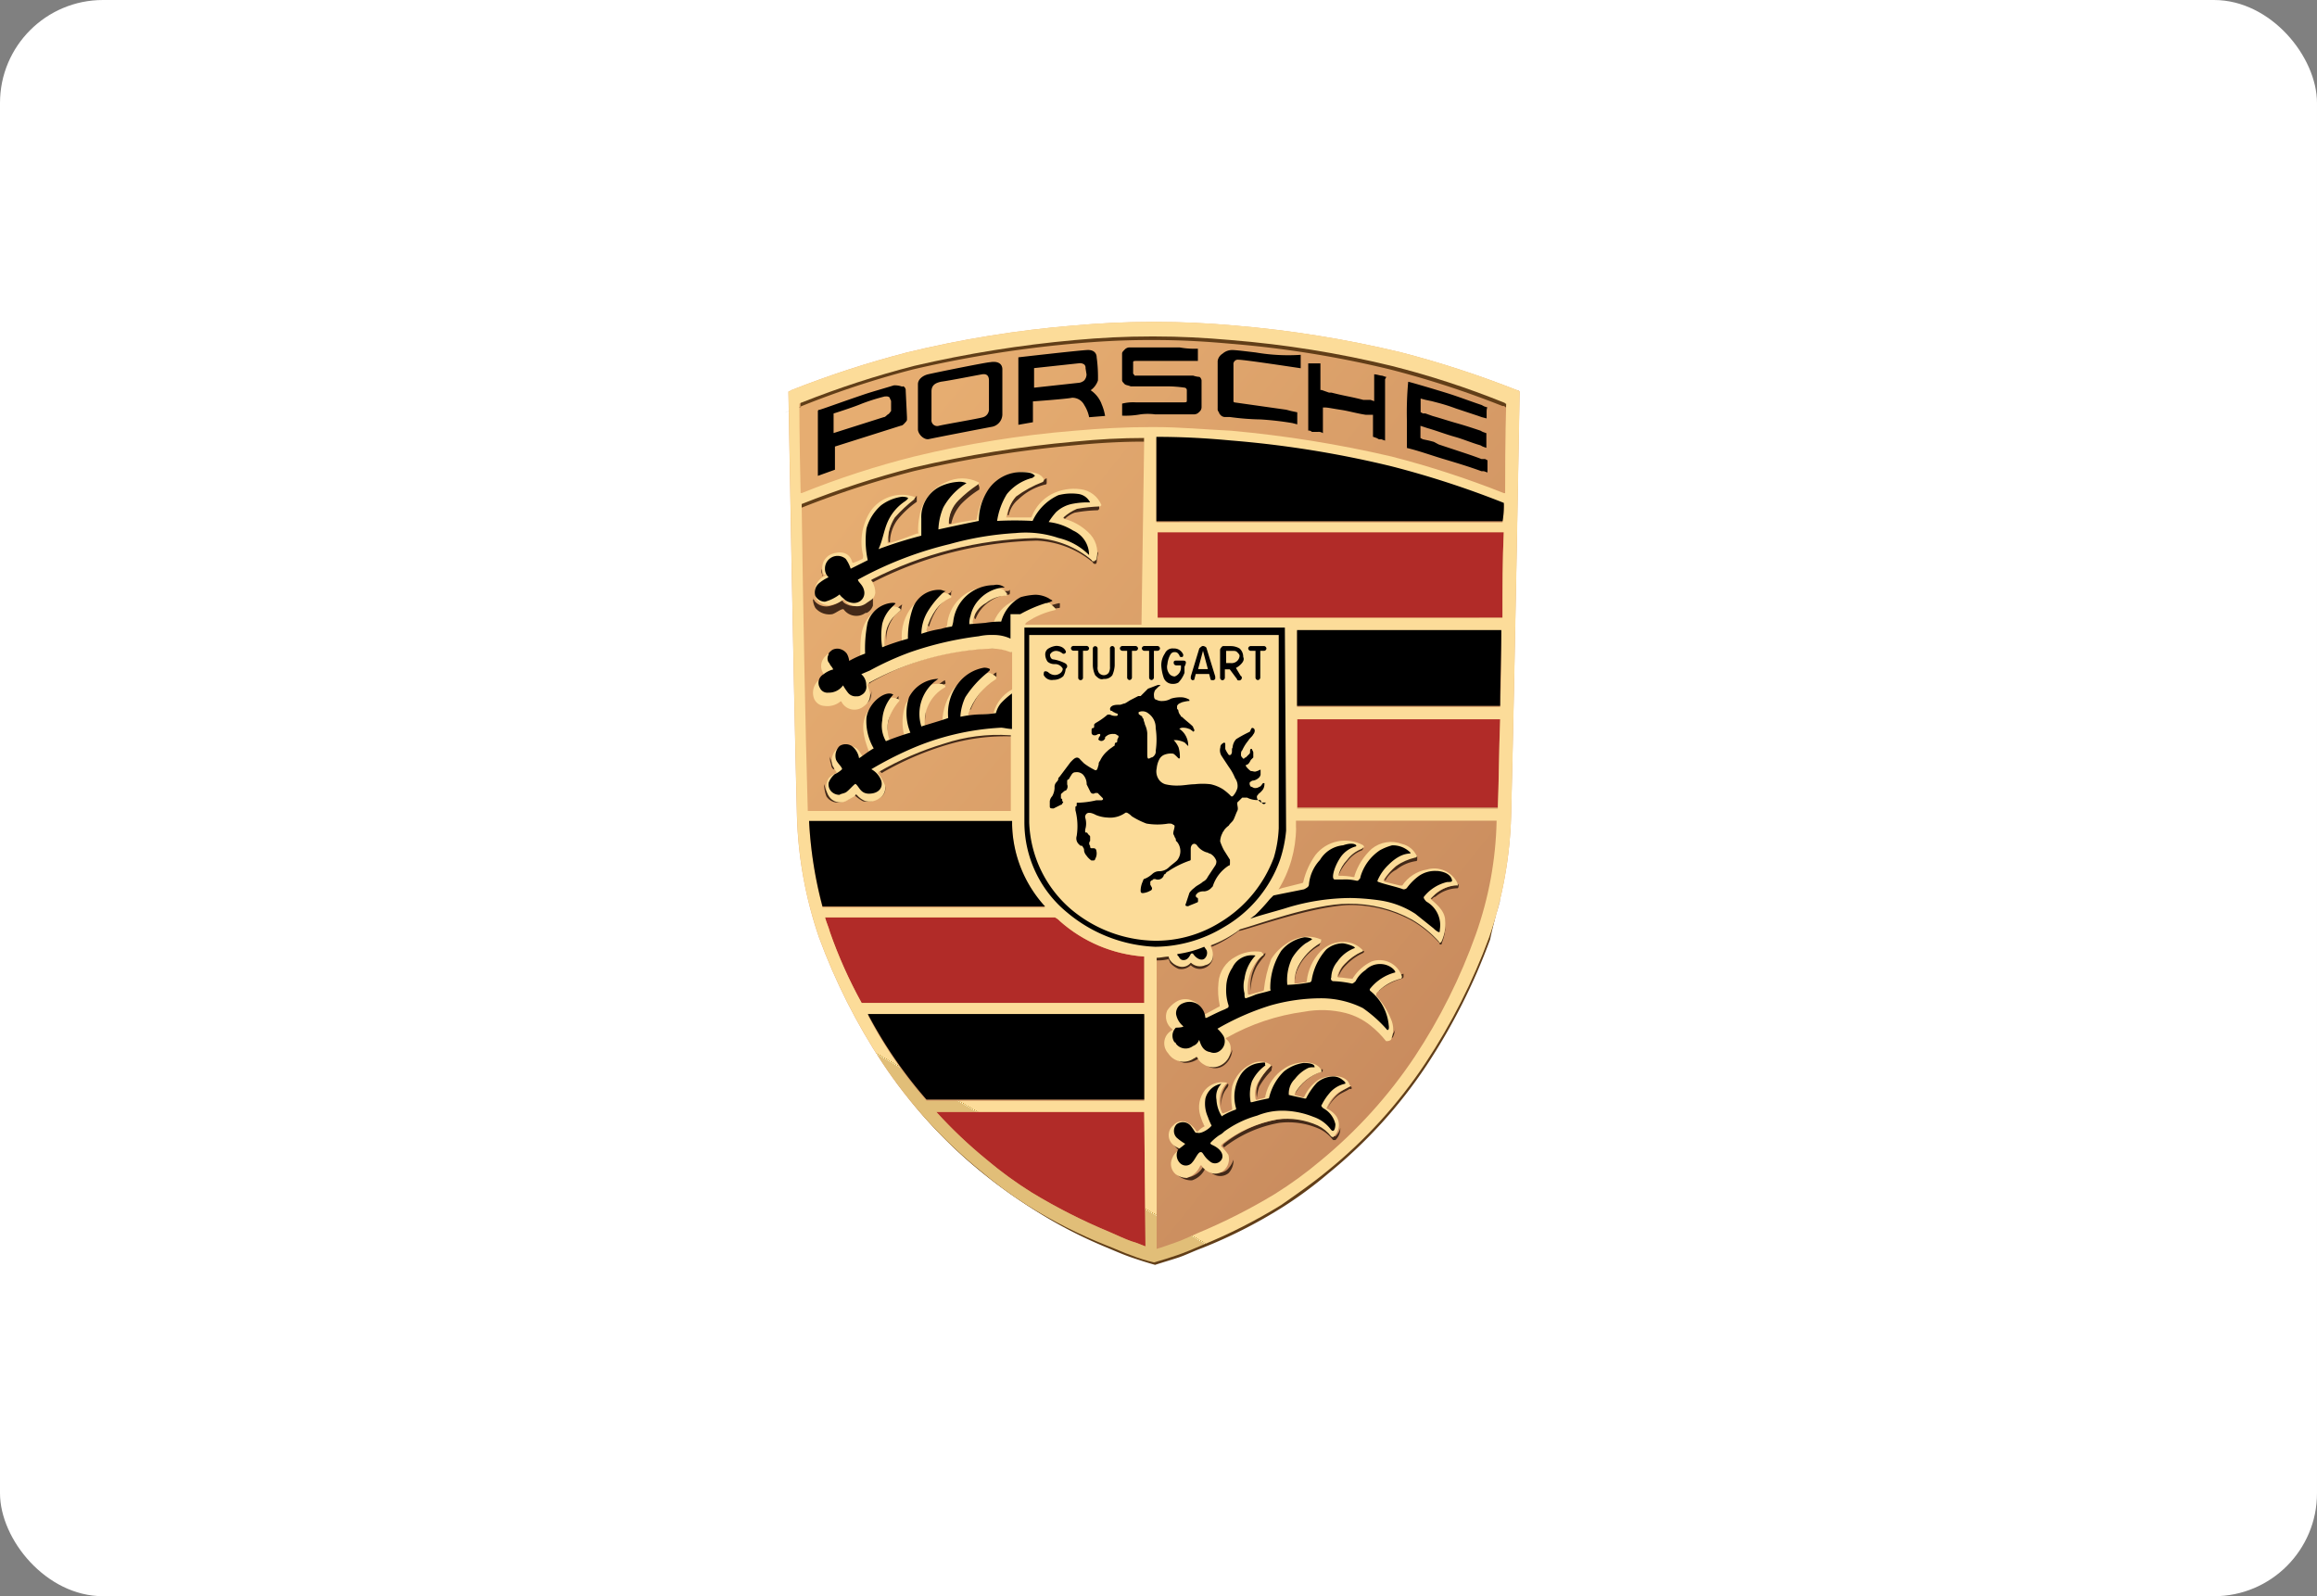
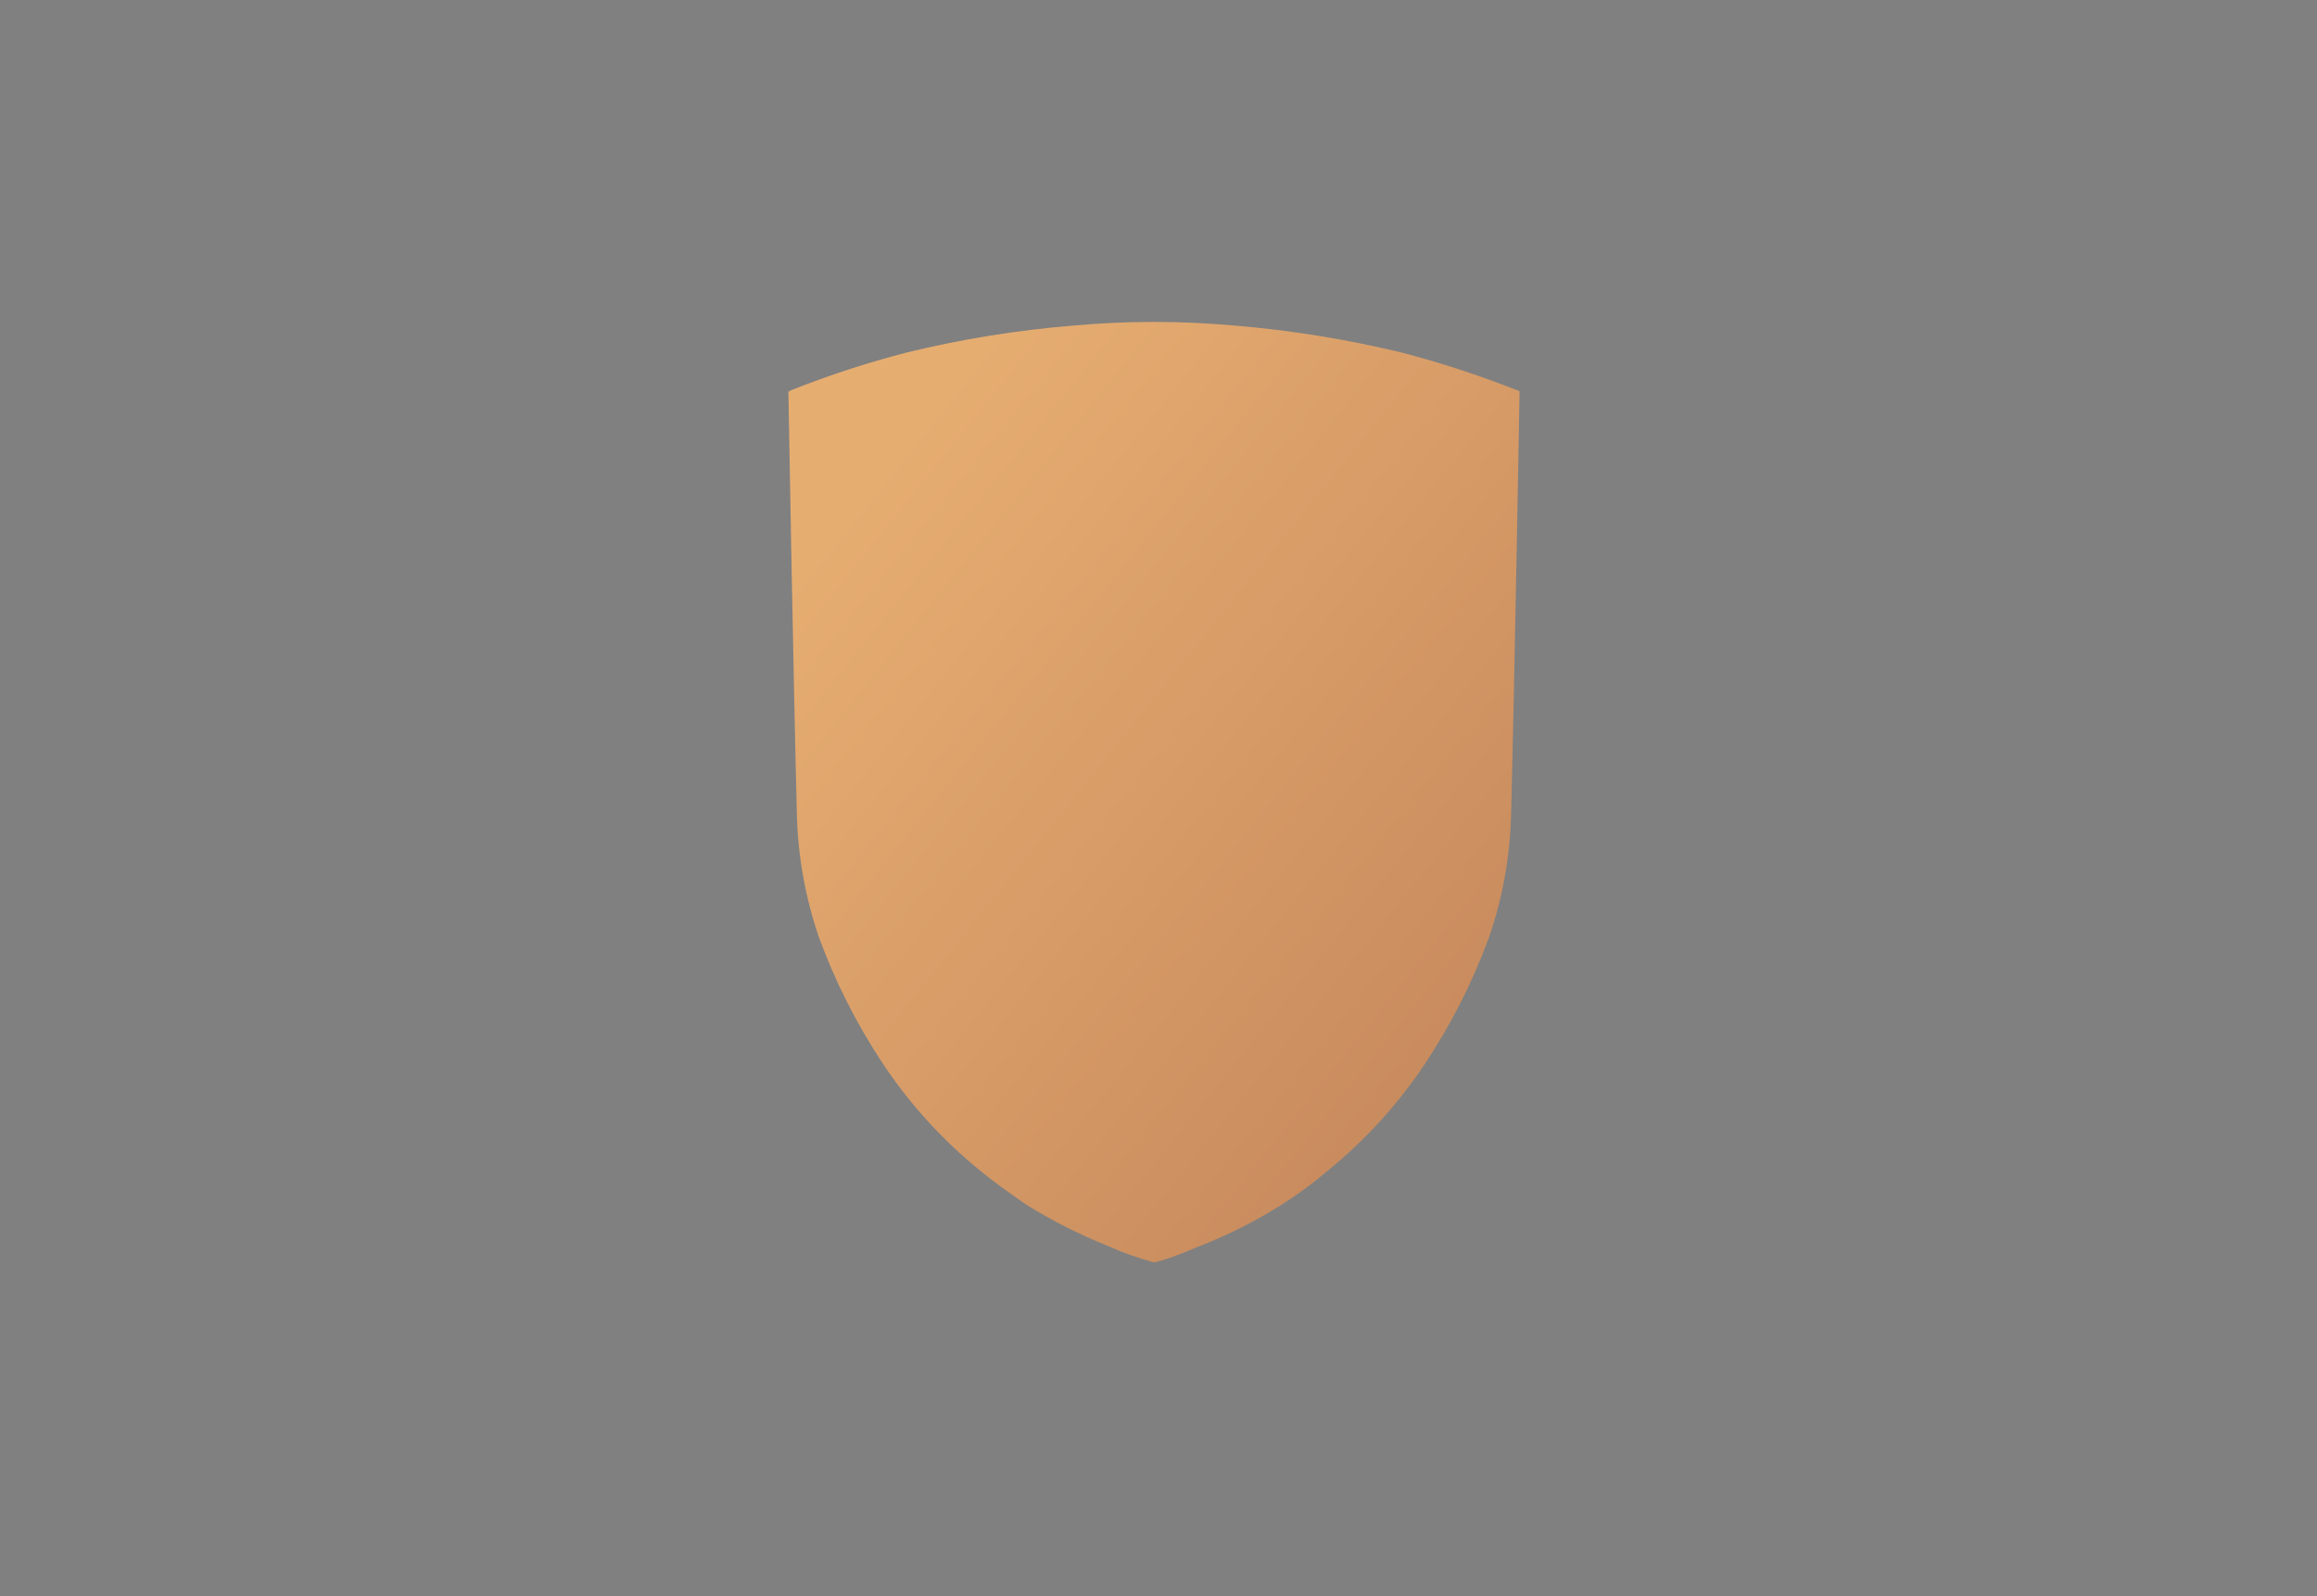
<svg xmlns="http://www.w3.org/2000/svg" width="180" height="124" viewBox="0 0 180 124">
  <rect x="0" y="0" width="180" height="124" fill="#808080" stroke="none" />
  <defs>
    <linearGradient id="linear-gradient" x1="0.107" y1="0.172" x2="0.861" y2="0.947" gradientUnits="objectBoundingBox">
      <stop offset="0" stop-color="#e6ad71" />
      <stop offset="1" stop-color="#c6885c" />
    </linearGradient>
    <clipPath id="clip-path">
      <path id="Path_4744" data-name="Path 4744" d="M31.108.1c-2.183,0-4.084.1-6.179.283A83.284,83.284,0,0,0,12.013,2.469,76.8,76.8,0,0,0,2.988,5.413a.29.29,0,0,1-.186.1s.38,22.047.663,32.973a31.783,31.783,0,0,0,1.706,9.406,47.291,47.291,0,0,0,4.942,9.786,37.369,37.369,0,0,0,7.6,8.363c1.14.946,2.378,1.8,3.607,2.661A41.875,41.875,0,0,0,27.5,71.836c.663.283,1.326.566,1.9.76s1.14.38,1.8.566a12.849,12.849,0,0,0,1.8-.566c.566-.186,1.14-.477,1.9-.76A37.925,37.925,0,0,0,41.088,68.7a31.3,31.3,0,0,0,3.607-2.661,37.581,37.581,0,0,0,7.6-8.363,47.292,47.292,0,0,0,4.942-9.786,31.5,31.5,0,0,0,1.706-9.406c.283-10.926.663-32.973.663-32.973-.088-.1-.088-.1-.186-.1A76.8,76.8,0,0,0,50.4,2.469,85.385,85.385,0,0,0,37.472.383C35.386.2,33.388.1,31.293.1Z" transform="translate(-2.802 -0.1)" fill="url(#linear-gradient)" />
    </clipPath>
    <clipPath id="clip-path-2">
-       <rect id="Rectangle_5808" data-name="Rectangle 5808" width="57.062" height="73.257" fill="none" />
-     </clipPath>
+       </clipPath>
    <clipPath id="clip-path-3">
-       <path id="Path_4748" data-name="Path 4748" d="M38.792,57.681a2.812,2.812,0,0,0-1.423,1.706,5.025,5.025,0,0,0,0,1.706v.1a4.517,4.517,0,0,1-.663.283h-.1a2.03,2.03,0,0,1,.283-2.281c.1,0,.1-.1,0-.1a1.756,1.756,0,0,0-1.618.566,2.18,2.18,0,0,0-.38,2,7.09,7.09,0,0,0,.283.76s.1.1,0,.1a1.761,1.761,0,0,0-.477.38h-.1a1.684,1.684,0,0,0-.857-.76.9.9,0,0,0-.946.283.986.986,0,0,0,0,1.52,2.053,2.053,0,0,0,.477.283s.1,0,0,.1a1.237,1.237,0,0,0-.566.663,1.047,1.047,0,0,0,.283,1.238,1.549,1.549,0,0,0,.858.283,1.705,1.705,0,0,0,1.043-.946s.1-.1.1,0a1.438,1.438,0,0,0,.76.566,1.032,1.032,0,0,0,.946-.186,1.184,1.184,0,0,0,.38-1.238,4.008,4.008,0,0,0-.566-.663.274.274,0,0,1,.1-.186,9.751,9.751,0,0,1,4.279-1.9,5.886,5.886,0,0,1,3.138.477,2.906,2.906,0,0,1,1.043.857s.186.1.186,0a1.2,1.2,0,0,0,.1-1.706,1.753,1.753,0,0,0-.663-.477,2.9,2.9,0,0,1,.946-1.238c.283-.186.566-.283.858-.477.1,0,.1-.1,0-.1-.186-.858-1.706-.858-2.466-.38a3.238,3.238,0,0,0-1.043,1.238.1.1,0,0,1-.1.1l-.663-.186v-.1a3.687,3.687,0,0,1,2.086-1.706v-.1c-.38-.857-2-.76-2.846-.186a3.36,3.36,0,0,0-1.52,2.184v.1c-.186.1-.477.1-.663.186a.1.1,0,0,1-.1-.1,1.917,1.917,0,0,1,.186-1.238,5.964,5.964,0,0,1,.946-1.238c.1-.1.1-.1,0-.186a1.468,1.468,0,0,0-1.52,0m2.847-9.406A3.849,3.849,0,0,0,40.4,49.513a9.449,9.449,0,0,0-.566,2.378.1.1,0,0,1-.1.1c-.38.1-.663.186-1.043.283a.1.1,0,0,1-.1-.1,3.51,3.51,0,0,1,.477-2.183,2.606,2.606,0,0,1,.663-.76c.1,0,.1-.1,0-.186l-.1-.1a3.034,3.034,0,0,0-2,.38,2.481,2.481,0,0,0-1.326,2,5.634,5.634,0,0,0,.1,1.8.1.1,0,0,1-.1.1c-.186.1-.857.477-1.043.566h-.1a1.359,1.359,0,0,0-.857-1.043,1.33,1.33,0,0,0-1.326.1,2.157,2.157,0,0,0-.663.663,1.21,1.21,0,0,0,.38,1.423s.1.1,0,.1a1.13,1.13,0,0,0-.477.477,1.163,1.163,0,0,0,.186,1.326,1.409,1.409,0,0,0,2,.38c.1,0,.1-.1.186-.1a.1.1,0,0,1,.1.1,1.181,1.181,0,0,0,.477.477,1.3,1.3,0,0,0,1.423,0,1.377,1.377,0,0,0,.663-1.238.877.877,0,0,0-.38-.76.1.1,0,0,1,.1-.1,16.688,16.688,0,0,1,5.985-2,7.5,7.5,0,0,1,3.227.1,5.188,5.188,0,0,1,1.9.946,7.451,7.451,0,0,1,1.238,1.238.562.562,0,0,0,.38-.1,1.946,1.946,0,0,0,0-1.618,5.8,5.8,0,0,0-1.14-1.8v-.1c0-.1,0-.1.186-.283a3.741,3.741,0,0,1,1.706-.946c.1,0,.1-.1.1-.186a1.832,1.832,0,0,0-2.351-1.158,3.529,3.529,0,0,0-1.423,1.238s-.1.186-.1.1c-.283,0-.76-.1-1.043-.1a.1.1,0,0,1-.1-.1,1.974,1.974,0,0,1,.566-.946,4.257,4.257,0,0,1,1.326-.946.1.1,0,0,0,.1-.1,2.022,2.022,0,0,0-1.423-.663,2.431,2.431,0,0,0-1.9.76,3.932,3.932,0,0,0-1.043,2.281.1.1,0,0,1-.1.1c-.283,0-.566.1-.857.1v-.1a2.686,2.686,0,0,1,.283-1.238,4.453,4.453,0,0,1,1.706-1.8.34.34,0,0,0,.1-.283,2.6,2.6,0,0,0-1.059-.228,2.9,2.9,0,0,0-1.6.51M19.053,12.349a5.2,5.2,0,0,0-1.52,2.944.1.1,0,0,1-.1.1,14.352,14.352,0,0,0-2.086.38v-.1a2.59,2.59,0,0,1,.76-1.8,9.792,9.792,0,0,1,1.52-1.238c.1-.088.1-.186,0-.186a2.808,2.808,0,0,0-2.466,0,3.5,3.5,0,0,0-2.086,2.661,5.317,5.317,0,0,0-.1,1.238c.088.1,0,.1-.1.1-.76.283-1.52.575-2.183.76h-.1a3.715,3.715,0,0,1,.566-2,11.057,11.057,0,0,1,1.52-1.423c0-.088.1-.186,0-.186a2.964,2.964,0,0,0-3.421,1.14A4.4,4.4,0,0,0,8.7,18.157c0,.1,0,.283-.1.283a4.507,4.507,0,0,1-.663.283.1.1,0,0,1-.1-.1c-.283-.955-1.326-.76-1.8-.477a1.166,1.166,0,0,0-.38,1.521c.1,0,.663-.186,0,.1a1.361,1.361,0,0,0-.566,1.8,1.173,1.173,0,0,0,1.326.38,1.985,1.985,0,0,0,.76-.38h.1v.08a1.218,1.218,0,0,0,1.706.186c.38-.283.566-.283.663-.76a1.617,1.617,0,0,0-.283-.946c-.1,0,0-.1,0-.1A29.474,29.474,0,0,1,22.094,16.8a7.344,7.344,0,0,1,4.367,1.706c0,.1.088.1.186.1.088-.088.186-.088.186-.186a2.123,2.123,0,0,0-.663-2.086,4.235,4.235,0,0,0-1.9-1.043v-.1a3.816,3.816,0,0,1,1.043-.663,12.474,12.474,0,0,1,1.8-.186l.1-.1a2,2,0,0,0-1.618-1.238,3.8,3.8,0,0,0-2.263.389,3.344,3.344,0,0,0-1.52,1.706.1.1,0,0,1-.1.1h-1.9a3.207,3.207,0,0,1,.76-1.618,8.715,8.715,0,0,1,2.086-1.14.274.274,0,0,0,.1-.186.946.946,0,0,0-.566-.477,3.615,3.615,0,0,0-.968-.132,3.777,3.777,0,0,0-2.17.7m10.537,59.1c-.566-.194-1.14-.477-1.8-.76A44.739,44.739,0,0,1,21.8,67.643a30.521,30.521,0,0,1-3.518-2.564,35.945,35.945,0,0,1-3.9-3.7H30.536l.1,10.449c-.283-.1-.663-.283-1.043-.38M10.867,56.912a32.4,32.4,0,0,1-1.8-3.041H30.536v6.648H13.625a32.228,32.228,0,0,1-2.758-3.607m26.98-9.706h0m-31.727.2c-.1-.38-.283-.76-.38-1.14H23.6a1.28,1.28,0,0,1,.38.283,11.019,11.019,0,0,0,6.559,2.758h0v3.607H8.586A36.007,36.007,0,0,1,6.12,47.409M4.5,38.86H20.273v.283a9.757,9.757,0,0,0,2.564,6.365H5.545A32.706,32.706,0,0,1,4.5,38.86m37.826.46v-.566H57.913a28.068,28.068,0,0,1-1.618,8.84,44,44,0,0,1-4.747,9.5,37.092,37.092,0,0,1-7.319,8.08,30.511,30.511,0,0,1-3.518,2.564,44.735,44.735,0,0,1-5.985,3.041c-.663.283-1.238.575-1.8.76s-1.043.38-1.423.477V49.407c.283,0,.663-.1.946-.1a.46.46,0,0,0,.1.283,1.213,1.213,0,0,0,.663.477.85.85,0,0,0,.946-.283,1.02,1.02,0,0,0,1.14.186.691.691,0,0,0,.566-.663,1.368,1.368,0,0,0-.1-.663l-.1-.186a8.815,8.815,0,0,0,2.281-1.238l.045-.029c1.21-.323,5.692-1.986,8.415-1.986a10.005,10.005,0,0,1,4.942,1.238,8.9,8.9,0,0,1,2.086,1.706.1.1,0,0,0,.1.1l.1-.1a3.3,3.3,0,0,0,.283-1.618c0-.849-.857-1.423-1.14-1.706l.1-.1.283-.283a2.708,2.708,0,0,1,1.706-.663c.1.1,0-.088,0-.186a2.01,2.01,0,0,0-2.378-1.043,2.846,2.846,0,0,0-1.9,1.238H50.39l-1.14-.283c-.195-.088-.1-.186-.1-.186a4.839,4.839,0,0,1,.946-1.043,4.5,4.5,0,0,1,1.521-.663.1.1,0,0,0,.1-.1,1.657,1.657,0,0,0-1.14-.946,2.387,2.387,0,0,0-2.378.38,4.87,4.87,0,0,0-1.326,2.086c0,.1,0,.1-.1.1a5.308,5.308,0,0,0-1.14-.1v-.1A2.81,2.81,0,0,1,46.3,41.8a2.542,2.542,0,0,1,1.14-.857l.1-.1c.1,0,.1-.088,0-.186a2.932,2.932,0,0,0-3.7.76,5.93,5.93,0,0,0-.946,2.086.1.1,0,0,1-.1.1l-1.52.38-.283.1-.04.042a9.326,9.326,0,0,0,1.384-4.807m.088-8.442h15.77c-.1,2.475-.1,4.844-.186,6.939H42.417Zm-.009-6.842H58.275c0,1.9,0,3.9-.088,5.887H42.408ZM31.579,16.345H58.47c-.1,2.086-.1,4.367-.1,6.648H31.579ZM3.927,14.153a72.548,72.548,0,0,1,8.743-2.846,91.008,91.008,0,0,1,12.447-2c1.9-.186,3.616-.283,5.419-.283l-.212,14.506H21.4c-.186,0-.1-.088,0-.186a6.384,6.384,0,0,1,2.183-.946c.1,0,.1-.088,0-.186a2.685,2.685,0,0,0-2.846-.663,2.969,2.969,0,0,0-1.9,1.8c0,.1,0,.1-.1.1H17.311c-.1,0-.1-.088-.1-.186a2.005,2.005,0,0,1,1.043-1.423,2.6,2.6,0,0,1,1.618-.566v-.186l-.283-.283a2.736,2.736,0,0,0-1.52-.186,3.23,3.23,0,0,0-2.846,2.944c-.088.186,0,.186-.186.283-.38.1-.946.186-1.326.283a.3.3,0,0,1-.1-.186,5.126,5.126,0,0,1,.76-1.618,2.907,2.907,0,0,1,1.043-.857c.1,0,.194-.088.1-.186-.76-.663-2.281.1-2.944.76a3.669,3.669,0,0,0-.857,2.758v.1a6.483,6.483,0,0,1-1.238.477.1.1,0,0,1-.1-.1,3.144,3.144,0,0,1,.477-2.086,2.961,2.961,0,0,1,.76-.76v-.1c-.38-.477-1.8-.1-2.184.283-.946.946-.946,1.9-.946,3.324,0,.1-.088.38-.186.38a1.421,1.421,0,0,1-.566.186c-.1,0-.1.1-.1,0s-.1-.186-.1-.283a1.2,1.2,0,0,0-1.618-.38l-.1.1a1.059,1.059,0,0,0-.1,1.52c.1,0,.1.1,0,.1a1.327,1.327,0,0,0-.857,1.618.916.916,0,0,0,.857.663,1.6,1.6,0,0,0,1.14-.283c.088-.1.186-.1.186,0a1.136,1.136,0,0,0,1.618.38c.566-.38.76-.849.38-1.706a.338.338,0,0,1,.1-.186,21.439,21.439,0,0,1,9.6-2.661,3.887,3.887,0,0,1,1.423.283h.115v2.846a.1.1,0,0,1-.1.1,2.929,2.929,0,0,0-1.326,1.706c0,.1,0,.1-.1.1a12.475,12.475,0,0,1-1.8.186l-.1-.1a5.208,5.208,0,0,1,2.183-2.758v-.186a2.266,2.266,0,0,0-.477-.283,3.647,3.647,0,0,0-2.758,1.14,4.576,4.576,0,0,0-.946,2.661c0,.088,0,.186-.1.186a3.932,3.932,0,0,1-1.14.38l-.1-.1a3.077,3.077,0,0,1,1.52-3.138c.194-.1-.1-.283-.283-.283a2.844,2.844,0,0,0-2.758,1.618,4.121,4.121,0,0,0-.1,2.378c0,.088.1.186,0,.186a3.5,3.5,0,0,0-.946.283c-.088,0-.186,0-.186-.1a2.712,2.712,0,0,1-.1-1.52,3.992,3.992,0,0,1,.857-1.52v-.1a1.556,1.556,0,0,0-1.14-.1A2.463,2.463,0,0,0,8.984,30.4c-.477.857-.292,1.8.186,3.041,0,0,.1.186,0,.186l-.38.283a.1.1,0,0,1-.1-.1c-.186-.283-.38-.663-.663-.76a1.332,1.332,0,0,0-1.326.1,1.217,1.217,0,0,0-.38,1.326c.1.194.186.292.283.477.1,0,0,.1,0,.1a2.117,2.117,0,0,0-.566.38,1.3,1.3,0,0,0,0,1.423,1.048,1.048,0,0,0,1.326.38c.186-.1.477-.283.663-.38.088-.1.088-.195.186-.1a1.664,1.664,0,0,0,.663.477,1.32,1.32,0,0,0,1.043-.186.948.948,0,0,0,.477-1.043,3.942,3.942,0,0,0-.477-.857c-.1-.088-.1-.088,0-.186a23.869,23.869,0,0,1,5.039-2.183,13.423,13.423,0,0,1,5.127-.663h.088V38H4.4c-.194-6.462-.38-16.822-.477-23.85M31.481,9.026c2,0,3.8.1,5.8.283a80.215,80.215,0,0,1,12.447,2,72.027,72.027,0,0,1,8.743,2.846,7.583,7.583,0,0,1-.1,1.432H31.481ZM3.751,6.365a.3.3,0,0,1,.186-.1,72.548,72.548,0,0,1,8.743-2.846,91.007,91.007,0,0,1,12.447-2c2.086-.186,3.9-.283,5.985-.283H31.3c2.086,0,3.9.1,5.985.283a80.223,80.223,0,0,1,12.447,2A66.907,66.907,0,0,1,58.47,6.268c.088,0,.088.1.186.1,0,0-.088,2.758-.08,6.939h-.1a72.533,72.533,0,0,0-8.743-2.847,91.008,91.008,0,0,0-12.447-2c-2.086-.1-3.9-.283-5.985-.283h-.186c-2.086,0-3.9.1-5.985.283a80.224,80.224,0,0,0-12.447,2A66.9,66.9,0,0,0,3.945,13.3h-.1c-.1-4.093-.1-6.939-.1-6.939M31.208,0c-2.1,0-4.093.1-6.179.283a84.025,84.025,0,0,0-12.915,2.1A76.8,76.8,0,0,0,3.088,5.322a.273.273,0,0,1-.186.1s.38,22.047.663,32.973A31.5,31.5,0,0,0,5.271,47.8a47.287,47.287,0,0,0,4.942,9.786,37.579,37.579,0,0,0,7.6,8.363,31.3,31.3,0,0,0,3.607,2.661A37.932,37.932,0,0,0,27.6,71.745c.76.283,1.335.575,1.9.76a12.85,12.85,0,0,0,1.8.566c.663-.186,1.238-.38,1.8-.566s1.238-.477,1.9-.76a41.874,41.874,0,0,0,6.179-3.138c1.229-.857,2.466-1.715,3.607-2.661a37.369,37.369,0,0,0,7.6-8.363A47.291,47.291,0,0,0,57.338,47.8a31.781,31.781,0,0,0,1.706-9.406c.283-10.926.663-32.973.663-32.973a.4.4,0,0,0-.186-.106A76.8,76.8,0,0,0,50.5,2.369,85.564,85.564,0,0,0,37.572.283C35.477.1,33.577,0,31.393,0Z" transform="translate(-2.902)" fill="none" />
-     </clipPath>
+       </clipPath>
    <linearGradient id="linear-gradient-3" x1="0.187" y1="0.928" x2="0.188" y2="0.928" gradientUnits="objectBoundingBox">
      <stop offset="0" stop-color="#e1be78" />
      <stop offset="0.34" stop-color="#fffad1" />
      <stop offset="0.75" stop-color="#c69632" />
      <stop offset="0.995" stop-color="#fcdc99" />
      <stop offset="1" stop-color="#fcdc99" />
    </linearGradient>
  </defs>
  <g id="Porsche" transform="translate(-1197 1305)">
-     <rect id="Rectangle_5562" data-name="Rectangle 5562" width="180" height="124" rx="8" transform="translate(1197 -1305)" fill="#fff" />
    <g id="Group_33686" data-name="Group 33686" transform="translate(24.27 153.3)">
      <g id="Group_33679" data-name="Group 33679" transform="translate(1233.977 -1433.291)" clip-path="url(#clip-path)">
        <rect id="Rectangle_5807" data-name="Rectangle 5807" width="56.806" height="73.062" transform="translate(0 0)" fill="url(#linear-gradient)" />
      </g>
      <g id="Group_33681" data-name="Group 33681" transform="translate(1233.73 -1433.3)" clip-path="url(#clip-path-2)">
        <path id="Path_4745" data-name="Path 4745" d="M59.8,229.931H43.647a35.945,35.945,0,0,0,3.9,3.7,30.51,30.51,0,0,0,3.518,2.564,44.728,44.728,0,0,0,5.985,3.041c.663.283,1.238.566,1.8.76.38.1.76.283,1.043.38Zm0-12.067a11.019,11.019,0,0,1-6.559-2.758,1.281,1.281,0,0,0-.38-.283H35c.1.38.283.76.38,1.14a36.008,36.008,0,0,0,2.466,5.507H59.8Zm27.651-18.529H71.679v6.939H87.264c.088-2,.088-4.367.186-6.939m.283-14.436H60.841v6.648H87.635c0-2.281,0-4.561.1-6.648" transform="translate(-31.908 -168.555)" fill="#b12b28" />
        <path id="Path_4746" data-name="Path 4746" d="M55.542,55.7c-.38,1.423-.857,2.758-.857,2.758a47.291,47.291,0,0,1-4.942,9.786,37.371,37.371,0,0,1-7.6,8.363c-1.14.946-2.378,1.8-3.607,2.661A41.878,41.878,0,0,1,32.354,82.4c-.663.283-1.326.566-1.9.76s-1.14.38-1.8.566a12.849,12.849,0,0,1-1.8-.566c-.566-.186-1.14-.477-1.9-.76a37.932,37.932,0,0,1-6.179-3.138,31.3,31.3,0,0,1-3.607-2.661A37.586,37.586,0,0,1,8.6,69.764l.1.1a35.906,35.906,0,0,0,6.648,7.028,38.519,38.519,0,0,0,3.7,2.661,36.077,36.077,0,0,0,5.985,3.138c.663.283,1.326.566,1.9.76s1.14.38,1.8.566c.566-.186,1.238-.38,1.8-.566s1.14-.477,1.9-.76a37.931,37.931,0,0,0,6.179-3.138,31.3,31.3,0,0,0,3.607-2.661,37.583,37.583,0,0,0,7.6-8.363,47.291,47.291,0,0,0,4.942-9.786c.194-.955.477-2,.769-3.041M56.01,17.4c-.1,0-.1-.1-.186-.1h-.1a72.042,72.042,0,0,0-8.743-2.846,80.224,80.224,0,0,0-12.447-2c-2.086-.186-3.9-.283-5.985-.283h-.186c-2.086,0-3.9.1-5.985.283a91.007,91.007,0,0,0-12.447,2,70.618,70.618,0,0,0-8.645,2.846c-2.846,1.14-.1,0-.1.1v-.38l.186-.1a70.617,70.617,0,0,1,8.645-2.846,80.224,80.224,0,0,1,12.447-2c2.086-.186,3.9-.283,5.985-.283h.186c2.086,0,3.9.1,5.985.283a91.007,91.007,0,0,1,12.447,2,72.547,72.547,0,0,1,8.743,2.846h.1c.1,0,.1.1.186.1ZM27.89,20.065c-1.8,0-3.518.1-5.419.283a91.007,91.007,0,0,0-12.447,2,72.548,72.548,0,0,0-8.743,2.846v-.38a66.907,66.907,0,0,1,8.743-2.846,80.224,80.224,0,0,1,12.447-2c1.8-.186,3.518-.186,5.419-.283Z" transform="translate(0 -10.757)" fill="#613e18" />
-         <path id="Path_4747" data-name="Path 4747" d="M70.19,176.08v.186c0,.1,0,.1-.1.186a4.7,4.7,0,0,0-1.706.857l-.1.1v-.1c0-.1.1-.186.186-.283a4.753,4.753,0,0,1,1.715-.946h0m-3.138-1.8a4.157,4.157,0,0,0-1.326.946,1.908,1.908,0,0,0-.566.946v.1a2.357,2.357,0,0,1,.566-.857,4.256,4.256,0,0,1,1.326-.946l.1-.1Zm-3.324-.672a4.486,4.486,0,0,0-1.706,1.8,2.686,2.686,0,0,0-.283,1.238v.1a2.585,2.585,0,0,1,.283-1.14A3.981,3.981,0,0,1,63.64,173.9a.833.833,0,0,0,.1-.477c.08.1.08.1-.009.186m-4.279.857a2.5,2.5,0,0,0-.663.76,3.57,3.57,0,0,0-.477,2.183,4.261,4.261,0,0,1,.477-1.9,5.664,5.664,0,0,1,.566-.76.34.34,0,0,0,.1-.283m-6.939,5.7h0a1.518,1.518,0,0,1-.477-.946,1.125,1.125,0,0,0,.38,1.043.091.091,0,0,0,.1-.1m14.444-13.87a2.542,2.542,0,0,0-1.14.857,2.809,2.809,0,0,0-.663,1.14v.1a3.818,3.818,0,0,1,.663-1.043,2.607,2.607,0,0,1,1.14-.857c.1-.1.1-.186.1-.38,0,.088,0,.186-.1.186m4.279.663a3.167,3.167,0,0,0-1.52.663,4.837,4.837,0,0,0-.946,1.043.126.126,0,0,0,0,.186,1.874,1.874,0,0,1,.857-.857,3.131,3.131,0,0,1,1.52-.663.1.1,0,0,0,.1-.1v-.274Zm3.227,2.183h0a3.4,3.4,0,0,0-1.706.663c-.1.1-.283.186-.38.283l-.1.1.1.1c.1-.1.186-.186.283-.186a2.728,2.728,0,0,1,1.706-.663c.1-.009.1-.194.1-.292M55.366,174.56h0a.829.829,0,0,1-.566.76,1.02,1.02,0,0,1-1.14-.186.85.85,0,0,1-.946.283c-.283-.1-.566-.186-.663-.477a.46.46,0,0,1-.1-.283c-.283,0-.663.1-.946.1v.283a3.134,3.134,0,0,0,.946-.1c0,.1.1.186.1.283a1.754,1.754,0,0,0,.663.477,1.05,1.05,0,0,0,.946-.283,1,1,0,0,0,1.14.186.993.993,0,0,0,.566-.663Zm.857,8.265a1.142,1.142,0,0,1-1.326,0c-.186-.1-.283-.283-.477-.477l-.1-.1a1.4,1.4,0,0,1-2.086-.186,1.549,1.549,0,0,1-.283-.857,2.586,2.586,0,0,0,.283,1.14,1.36,1.36,0,0,0,.946.663,1.84,1.84,0,0,0,1.14-.38.1.1,0,0,1,.1.1,1.182,1.182,0,0,0,.477.477,1.142,1.142,0,0,0,1.326,0,1.619,1.619,0,0,0,.663-1.238,1.455,1.455,0,0,1-.663.857m9.874,2a3.987,3.987,0,0,0-.857.477,3.017,3.017,0,0,0-.946,1.238,2.9,2.9,0,0,1,.857-1.043c.283-.186.566-.283.857-.477.186.088.186-.106.088-.194h0m-2.183-1.335c0,.1-.1.1,0,0a3.623,3.623,0,0,0-2.183,1.706v.1h.1a3.764,3.764,0,0,1,2-1.618c-.009.1.088.009.088-.186m-3.987-.283a3.825,3.825,0,0,0-.946,1.238,1.828,1.828,0,0,0-.186,1.238v.1a2.945,2.945,0,0,1,.186-.946,5.959,5.959,0,0,1,.946-1.238c0-.2.1-.292,0-.389m-3.421,1.423a2.18,2.18,0,0,0-.477,1.706,1.993,1.993,0,0,1,.477-1.423c.1-.186.1-.283,0-.283h0m-1.715,3.324c.1-.1.1-.1,0-.186-.1-.283-.283-.477-.283-.76a1.808,1.808,0,0,1-.1-.76,3.464,3.464,0,0,0,.1.946c.1.283.1.575.283.76m1.715,3.324a.9.9,0,0,1-.946.186,1.521,1.521,0,0,1-.76-.566h-.1a1.681,1.681,0,0,1-1.043.946,1.37,1.37,0,0,1-.857-.283,1.148,1.148,0,0,1-.38-.76c0,.76.1.857.38,1.043a1.617,1.617,0,0,0,.946.283,1.706,1.706,0,0,0,1.043-.946s.1-.1.1,0a1.437,1.437,0,0,0,.76.566,1.032,1.032,0,0,0,.946-.186,1.43,1.43,0,0,0,.38-1.043,1.944,1.944,0,0,1-.469.76m-3.7-1.423a.1.1,0,0,0,.1-.1v-.1a1.249,1.249,0,0,1-.76-.946,1.573,1.573,0,0,0,.663,1.14M25.053,145.2s.1-.1,0-.1a.833.833,0,0,1-.1-.477,2.594,2.594,0,0,1,.1.575m.857,15.01c.1-.1.1-.1.1-.186-.1-.186-.186-.283-.283-.477,0-.1-.1-.186-.1-.38a1.574,1.574,0,0,0,.1.663.469.469,0,0,0,.186.38M29.9,161.45a.721.721,0,0,1-.566.76,1.32,1.32,0,0,1-1.043.186,1.664,1.664,0,0,1-.663-.477c-.1-.1-.186,0-.186.1-.186.1-.477.283-.663.38a1.048,1.048,0,0,1-1.326-.38c-.186-.186-.186-.477-.283-.663a2.945,2.945,0,0,0,.186.946,1.05,1.05,0,0,0,1.326.38,1.49,1.49,0,0,0,.663-.38c.1-.1.1-.186.186-.1a3.108,3.108,0,0,0,.663.477,1.32,1.32,0,0,0,1.043-.186.808.808,0,0,0,.663-1.043m-1.043-7.417a.916.916,0,0,1-.566.857,1.015,1.015,0,0,1-1.52-.38c-.283-.566-.186-.1-.186,0a1.6,1.6,0,0,1-1.14.283.915.915,0,0,1-.857-.663c-.1-.1-.1-.186-.1-.38a1.164,1.164,0,0,0,.1.566.915.915,0,0,0,.857.663,1.666,1.666,0,0,0,1.14-.38h.186a1.226,1.226,0,0,0,1.618.477c.283-.088.469-.283.469-1.043m-3.607-1.423h0c.1-.1.1-.1.1-.186a.868.868,0,0,1-.283-.663,2.49,2.49,0,0,0,.186.849m5.7,1.9a3.993,3.993,0,0,0-.857,1.52,2.662,2.662,0,0,0,0,1.238,3.134,3.134,0,0,1,.1-.946,3.346,3.346,0,0,1,.76-1.52v-.292h0m3.607-1.238a3.078,3.078,0,0,0-1.52,3.138,2.959,2.959,0,0,1,1.52-2.846c.1-.009,0-.194,0-.292m1.8,2.183.1.1h.1a5.885,5.885,0,0,1,2-2.564v-.38a.1.1,0,0,1-.1.1,6.835,6.835,0,0,0-2.1,2.749m-5.127-8.071a2.96,2.96,0,0,0-.76.76,3.144,3.144,0,0,0-.477,2.086v.1a3.03,3.03,0,0,1,.477-1.8,1.5,1.5,0,0,1,.663-.663Zm3.8-.955a4.256,4.256,0,0,0-1.043.857,5.126,5.126,0,0,0-.76,1.618c0,.1,0,.186.1.186a4.908,4.908,0,0,1,.663-1.423,4.363,4.363,0,0,1,.946-.946c.1,0,.1-.1.1-.186v-.186c.1-.009.1-.009,0,.08m4.464-.088a2.6,2.6,0,0,0-1.618.566,2.005,2.005,0,0,0-1.043,1.423c0,.1,0,.186.1.186a2.821,2.821,0,0,1,1.043-1.326,2.99,2.99,0,0,1,1.52-.566c.1,0,.1-.1.1-.186v-.186Zm1.9,2.086.186-.1a4.171,4.171,0,0,1,1.8-.663c.1,0,.1,0,.1-.186V147.3h-.1a6.385,6.385,0,0,0-2.183.946c-.1.1-.186.186,0,.186Zm-9.22-9.308a5.559,5.559,0,0,0-1.52,1.423,3.018,3.018,0,0,0-.477,2h.1a3.046,3.046,0,0,1,.566-1.706,7.192,7.192,0,0,1,1.52-1.423v-.477c-.088.088-.088.186-.186.186m4.942-1.14a9.788,9.788,0,0,0-1.52,1.238,2.589,2.589,0,0,0-.76,1.8.1.1,0,0,0,.1.1h.1a3.346,3.346,0,0,1,.76-1.52,7.315,7.315,0,0,1,1.423-1.14v-.186Zm5.136-.292a6.282,6.282,0,0,0-2.086,1.14,3.206,3.206,0,0,0-.76,1.618h.1a2.143,2.143,0,0,1,.76-1.238,4.575,4.575,0,0,1,2.086-1.14c.1,0,.1-.1.1-.186V137.6c-.106,0-.106.088-.194.088m4.27,2a12.475,12.475,0,0,0-1.8.186,2.477,2.477,0,0,0-1.043.663v.1l.186.1a2.144,2.144,0,0,1,.76-.477,11.341,11.341,0,0,1,1.8-.186l.1-.1Zm-17.574,6.842c-.1.477-.283.477-.663.76a1.563,1.563,0,0,1-1.14.186c-.283-.1-.477-.186-.566-.38h-.1a1.985,1.985,0,0,1-.76.38,1.173,1.173,0,0,1-1.326-.38.1.1,0,0,0-.1-.1v-.186a1.46,1.46,0,0,0,.186.857,1.409,1.409,0,0,0,1.326.477c.283-.1.477-.283.76-.38h.1a1.215,1.215,0,0,0,1.706.283h.1a1,1,0,0,0,.477-.566v-.955h0m17.291-2.758c0,.1-.1.1-.186.186-.1,0-.1,0-.186-.1a7.345,7.345,0,0,0-4.367-1.706,29.476,29.476,0,0,0-12.73,3.227s-.1.1,0,.1l.186.186a29.576,29.576,0,0,1,12.73-3.227,7.357,7.357,0,0,1,4.367,1.706c0,.1.1.1.186.1s.1-.186.1-.186c0-.283.1-.477.1-.76a1.712,1.712,0,0,0-.194.477m-6.559,6.939a3.887,3.887,0,0,0-1.423-.283,21.439,21.439,0,0,0-9.6,2.661.338.338,0,0,0-.1.186c0,.088.1.186.1.283l.1-.1a20.03,20.03,0,0,1,9.6-2.661,3.375,3.375,0,0,1,1.326.283h.1l-.1-.371h0m.1,6.648a.1.1,0,0,1-.1.1,15.586,15.586,0,0,0-5.127.566,23.867,23.867,0,0,0-5.039,2.183c-.1.1-.1.1,0,.186l.1.1a23.671,23.671,0,0,1,5.039-2.183,15.739,15.739,0,0,1,5.127-.663h.1Zm17.671,15.2a8.812,8.812,0,0,1-2.281,1.238l.1.186a9.085,9.085,0,0,0,2.086-1.238h.1c1.14-.283,5.7-1.9,8.46-2a10.029,10.029,0,0,1,4.942,1.238,9.123,9.123,0,0,1,2.086,1.706.1.1,0,1,0,.194,0,4.015,4.015,0,0,0,.283-1.52,3,3,0,0,1-.283,1.238l-.1.1a.1.1,0,0,1-.1-.1,8.9,8.9,0,0,0-2.086-1.706,10.005,10.005,0,0,0-4.942-1.238c-2.758,0-7.319,1.706-8.46,2,.1.1,0,.1,0,.1m11.881,8.168c-.1.1-.186.1-.38.1a7.451,7.451,0,0,0-1.238-1.238,4.99,4.99,0,0,0-1.9-.946,9.429,9.429,0,0,0-3.227-.1,15.537,15.537,0,0,0-5.985,2.086l-.1.1.1.1a16.689,16.689,0,0,1,5.985-2,7.5,7.5,0,0,1,3.227.1,5.187,5.187,0,0,1,1.9.946,7.451,7.451,0,0,1,1.238,1.238.561.561,0,0,0,.38-.1,2.178,2.178,0,0,0,.186-.76.7.7,0,0,1-.186.477m-4.464,7.982h-.186a11.057,11.057,0,0,0-1.043-.857,5.128,5.128,0,0,0-3.138-.477,9.175,9.175,0,0,0-4.279,1.9.29.29,0,0,0-.1.186l.1.1a9.752,9.752,0,0,1,4.279-1.9,5.886,5.886,0,0,1,3.138.477,2.9,2.9,0,0,1,1.043.857h.186a1.215,1.215,0,0,0,.38-.946,1.23,1.23,0,0,1-.38.663" transform="translate(-22.154 -125.436)" fill="#432918" />
      </g>
      <g id="Group_33683" data-name="Group 33683" transform="translate(1233.986 -1433.3)" clip-path="url(#clip-path-3)">
-         <rect id="Rectangle_5809" data-name="Rectangle 5809" width="91.684" height="85.731" transform="translate(-31.641 54.803) rotate(-60)" fill="url(#linear-gradient-3)" />
-       </g>
+         </g>
      <g id="Group_33685" data-name="Group 33685" transform="translate(1233.73 -1433.3)" clip-path="url(#clip-path-2)">
        <path id="Path_4749" data-name="Path 4749" d="M73.635,27.539v.477l-.38-.1-.283-.1-1.706-.566a14.6,14.6,0,0,0-1.52-.477l-.38-.1-.477-.1-.38-.1V27.53l.186.1h.186l.283.1.283.1c.663.186,1.238.38,1.9.566s1.238.38,1.8.566l.186.1.283.1v1.14l-.283-.1-.186-.1c-.663-.186-1.326-.477-2-.663s-1.423-.477-2.086-.663l-.566-.186v.946l.186.1.477.1.38.1.186.1.186.1,1.706.566c.566.186,1.14.38,1.618.566h.283l.186.1v.946l-.283-.1h-.186c-1.043-.38-2-.663-2.944-.946s-2-.663-2.846-.857V28.211a25.4,25.4,0,0,1,.1-3.041c.1,0,2,.566,2.944.857s1.9.663,2.758.946l.186.1.283.1c-.08-.009-.08.283-.08.371M65.847,24.79c-.1,0-.283-.1-.38-.1s-.38-.1-.566-.1v2.086l-.283-.1h-.566c-.38-.1-.76-.186-1.238-.283s-.857-.186-1.238-.283h-.186l-.283-.1-.283-.1h-.1V23.738h-.946v5.224a.34.34,0,0,1,.283.1h.477a.561.561,0,0,1,.38.1V27.167h.186c.186,0,.663.1,1.238.186s1.238.283,1.9.38h.566v1.706l.283.1.186.1h.186l.283.1V24.975Zm-10.166-1.9c-.857-.1-1.52-.186-1.8-.186a1.109,1.109,0,0,0-.76.283.8.8,0,0,0-.38.566v3.7a.34.34,0,0,0,.1.283.3.3,0,0,0,.1.186.48.48,0,0,0,.38.186h.38a19.579,19.579,0,0,0,2.378.186,23.736,23.736,0,0,1,2.466.283l.38.1v-.937l-.477-.1-.38-.1-2-.283-2-.283a.1.1,0,0,1-.1-.1V23.835a.341.341,0,0,1,.38-.38c.477,0,4.181.566,4.844.663V23.075a14.911,14.911,0,0,1-3.509-.186M43.712,26.876a3.851,3.851,0,0,1,.283.946l-1.238.1a2.758,2.758,0,0,0-.38-.946,1.03,1.03,0,0,0-.946-.566c-.477.1-3.041.283-3.041.283v1.618l-.566.1-.566.1V23.269S42.2,22.7,42.678,22.7s.663.283.663.566a11.215,11.215,0,0,1,.1,1.8,1.521,1.521,0,0,1-.566.76,2.279,2.279,0,0,1,.84,1.043m-1.238-2.758a.34.34,0,0,0-.1-.283.561.561,0,0,0-.38-.1l-3.518.38v1.52l1.706-.186,1.706-.186a.782.782,0,0,0,.477-.186.714.714,0,0,0,.186-.477Zm-6.462.1v3.518a1,1,0,0,1-.857.946c-.477.088-4.464.857-4.844.946s-.857-.38-.857-.76V25.355c0-.38.38-.663.76-.76s4.561-.946,4.844-.946c.575-.1.955.088.955.566m-1.043.857c0-.283-.1-.566-.566-.477-.566.1-2.466.477-3.138.566-.477.1-.76.283-.76.76v2.192a.444.444,0,0,0,.566.477c.38-.1,3.138-.566,3.421-.663a.636.636,0,0,0,.477-.663Zm15.868-.38H46.275c0-.1-.1-.1-.1-.186v-.857c0-.1.1-.1.283-.1h4.747V22.6a6.591,6.591,0,0,1-1.423-.1h-3.9a.524.524,0,0,0-.38.186c-.1.1-.186.186-.186.283v2.086c0,.1.1.186.186.283s.283.1.477.186h2.758a9.857,9.857,0,0,1,1.423.1.2.2,0,0,1,.186.186v.857c0,.1-.1.1-.283.1h-3.7a3.463,3.463,0,0,0-1.043.1V27.8a6.55,6.55,0,0,0,1.423-.1,4.458,4.458,0,0,1,1.14,0h3.041a.524.524,0,0,0,.38-.186.467.467,0,0,0,.186-.38V25.072c0-.1-.1-.283-.186-.283a1.867,1.867,0,0,1-.469-.1m-22.33,1.14.1,2.086v.194c0,.1-.1.186-.186.283s-.186.186-.283.186L23.009,30.2V32l-1.326.477V27.45a.1.1,0,0,1,.1-.1c.1,0,1.618-.566,3.607-1.238.566-.186,1.9-.566,2.183-.663a1.573,1.573,0,0,1,.663.1c.088-.1.274.088.274.283m-1.14,1.618v-.76c0-.1-.1-.186-.1-.283a.34.34,0,0,0-.283-.1h-.1a15.332,15.332,0,0,0-1.8.566c-.663.283-2.183.76-2.183.76v1.52l3.9-1.238c.1,0,.186-.1.283-.186.186-.1.186-.194.283-.283M44.375,45.882V47.3a.862.862,0,0,1-.1.477.48.48,0,0,1-.38.186.508.508,0,0,1-.38-.186.7.7,0,0,1-.1-.477V45.882a.186.186,0,0,0-.371,0v1.326a1.923,1.923,0,0,0,.186.76c.186.186.38.38.663.283a.75.75,0,0,0,.663-.283,2.178,2.178,0,0,0,.186-.76V45.882a.2.2,0,0,0-.186-.186.193.193,0,0,0-.186.186m2,.186a.2.2,0,0,0,.186-.186.207.207,0,0,0-.186-.186H45.33a.2.2,0,0,0-.186.186.207.207,0,0,0,.186.186h.38v2.086a.2.2,0,0,0,.186.186.207.207,0,0,0,.186-.186V46.067Zm1.706,0a.2.2,0,0,0,.186-.186.207.207,0,0,0-.186-.186H47.036a.2.2,0,0,0-.186.186.207.207,0,0,0,.186.186h.38v2.086a.2.2,0,0,0,.186.186.207.207,0,0,0,.186-.186V46.067Zm2,.76h-.566c-.186,0-.186.1-.186.186a.2.2,0,0,0,.186.186h.38v.1a.748.748,0,0,1-.477.76.539.539,0,0,1-.477-.283.849.849,0,0,1-.1-.663,1.871,1.871,0,0,1,.186-.663c.088-.186.186-.283.38-.283s.283.1.38.283c0,.1.1.1.186.1s.1-.1.1-.186a.759.759,0,0,0-.76-.477.64.64,0,0,0-.663.38,1.617,1.617,0,0,0-.283.946,3.586,3.586,0,0,0,.186.946.721.721,0,0,0,.663.477.862.862,0,0,0,.477-.1,2.144,2.144,0,0,0,.477-.76V47.3c.194-.371.1-.469-.088-.469m6.268-.76a.2.2,0,0,0,.186-.186.207.207,0,0,0-.186-.186H55.3a.2.2,0,0,0-.186.186.207.207,0,0,0,.186.186h.38v2.086a.2.2,0,0,0,.186.186.207.207,0,0,0,.186-.186V46.067ZM54.161,47.4a1.41,1.41,0,0,0,.38-.283c.186-.186.283-.38.186-.566a.868.868,0,0,0-.283-.663,1.334,1.334,0,0,0-.663-.186h-.566c-.1,0-.1,0-.186.1a.338.338,0,0,0-.1.186v2.183a.2.2,0,0,0,.186.186.207.207,0,0,0,.186-.186v-.663h.38l.566.76c0,.1.1.1.186.1a.207.207,0,0,0,.186-.186c0-.088,0-.1-.1-.186Zm-.76-.38v-.946h.477c.186,0,.283,0,.38.1s.186.186.186.283a.608.608,0,0,1-.566.566Zm-1.52-1.14c0-.1-.186-.186-.283-.186s-.186.1-.283.186l-.663,2.183v.186l.1.1c.1,0,.186,0,.186-.1l.1-.38h1.043l.1.38c0,.1.1.1.186.1s.1,0,.186-.1v-.186Zm.1,1.609h-.76l.38-1.423Zm-11.121-.469A3.149,3.149,0,0,0,40,46.739c-.186,0-.283-.186-.283-.38a.53.53,0,0,1,.477-.283.782.782,0,0,1,.477.186.178.178,0,0,0,.283-.1c0-.1-.186-.477-.76-.477a1.421,1.421,0,0,0-.566.186.53.53,0,0,0-.283.477,1.023,1.023,0,0,0,.186.566.79.79,0,0,0,.566.186.676.676,0,0,1,.566.283c.1.1,0,.283-.1.38a.714.714,0,0,1-.477.186.782.782,0,0,1-.477-.186.34.34,0,0,0-.283-.1c-.1,0-.1.186-.1.283a.7.7,0,0,0,.76.38,1.109,1.109,0,0,0,.76-.283,1.3,1.3,0,0,0,.186-.566c.212-.177.115-.371-.08-.46m1.715-.955a.2.2,0,0,0,.186-.186.207.207,0,0,0-.186-.186H41.528a.2.2,0,0,0-.186.186.207.207,0,0,0,.186.186h.38v2.086a.186.186,0,1,0,.371,0V46.067ZM27.084,36.1a3.737,3.737,0,0,1,1.326-1.618c.283-.186.283-.283.283-.283s-.1-.1-.477-.1a3.506,3.506,0,0,0-1.618.663,3.751,3.751,0,0,0-1.14,1.8,7.1,7.1,0,0,0,.1,2.466l-1.326.663a2.781,2.781,0,0,0-.38-.76.98.98,0,0,0-1.618.76.868.868,0,0,0,.283.663,3.271,3.271,0,0,0-.76.477.955.955,0,0,0-.283.946.857.857,0,0,0,.76.477,3.272,3.272,0,0,0,1.14-.566c.1.186.283.283.477.477a1.3,1.3,0,0,0,.566.186.862.862,0,0,0,.477-.1.768.768,0,0,0,.38-.857c-.1-.477-.477-.663-.477-.857a28.52,28.52,0,0,1,7.125-2.758,24.1,24.1,0,0,1,5.127-.857,7.954,7.954,0,0,1,3.324.38,4.964,4.964,0,0,1,2.378,1.326,2.079,2.079,0,0,0-1.238-1.9,4.571,4.571,0,0,0-1.9-.663,5.665,5.665,0,0,1,.566-.76,2.558,2.558,0,0,1,1.326-.663,6.094,6.094,0,0,1,1.326-.1,1.2,1.2,0,0,0-.946-.663,4.023,4.023,0,0,0-1.52.1,4.068,4.068,0,0,0-2,2,26.1,26.1,0,0,0-2.758,0,5.551,5.551,0,0,1,.76-2.086,3.77,3.77,0,0,1,1.9-1.238c.1,0,.186-.1.283-.186-.186-.186-.38-.283-1.14-.283a3.086,3.086,0,0,0-2.466,1.326,4.441,4.441,0,0,0-.76,2.466c-1.423.283-3.138.663-3.138.663a4.864,4.864,0,0,1,.38-1.706,5.174,5.174,0,0,1,1.52-1.706l.283-.186a1.366,1.366,0,0,0-.663-.1,3.883,3.883,0,0,0-1.423.38A2.659,2.659,0,0,0,29.718,35.8v1.326a33.2,33.2,0,0,0-3.324,1.043c.309-.645.407-1.406.69-2.069m12.349,6.268a1.8,1.8,0,0,0,.477-.186c-.1-.1-.186-.1-.283-.186a2.2,2.2,0,0,0-1.043-.283,5.116,5.116,0,0,0-1.14.186,3.067,3.067,0,0,0-1.52,1.9,7.245,7.245,0,0,0-1.238.1l-1.238.1a1.811,1.811,0,0,1,.1-.663,2.617,2.617,0,0,1,.566-1.14,2.968,2.968,0,0,1,1.9-1.043H36.2a.972.972,0,0,0-.857-.186A3.188,3.188,0,0,0,32.2,43.8a2.065,2.065,0,0,1-.1.38,5.5,5.5,0,0,0-.857.186,8.7,8.7,0,0,0-1.52.38,3.464,3.464,0,0,1,.477-1.706,6.974,6.974,0,0,1,1.043-1.326,1.281,1.281,0,0,1,.38-.283c-.186,0-.283-.1-.477-.1a2.167,2.167,0,0,0-2.086,1.423,6.971,6.971,0,0,0-.38,2.378,17.615,17.615,0,0,0-2,.663,5.6,5.6,0,0,1,0-1.8,2.7,2.7,0,0,1,.76-1.326l.283-.283s-.1-.1-.566,0a2.189,2.189,0,0,0-1.618,1.52,10.281,10.281,0,0,0-.186,2.378,8.861,8.861,0,0,0-1.238.566,1.421,1.421,0,0,0-.186-.566.969.969,0,0,0-.663-.38.862.862,0,0,0-.477.1c-.1.1-.283.186-.283.38a.585.585,0,0,0,0,.566c.1.1.1.186.186.283a1.25,1.25,0,0,1,.186.283,1.926,1.926,0,0,0-.76.38.756.756,0,0,0-.283,1.043.64.64,0,0,0,.663.38,1.345,1.345,0,0,0,1.14-.566,4.838,4.838,0,0,0,.38.566.75.75,0,0,0,.663.283.561.561,0,0,0,.38-.1.7.7,0,0,0,.38-.76,1.109,1.109,0,0,0-.283-.76l-.1-.1.663-.283a22.943,22.943,0,0,1,3.138-1.423,26.008,26.008,0,0,1,5.322-1.238,4.524,4.524,0,0,1,1.14-.1,3.071,3.071,0,0,1,1.326.283v-1.9h.76a10.32,10.32,0,0,1,2.016-.866m-2.661,7.028v2.758c-.283,0-.663-.1-.857-.1a20.243,20.243,0,0,0-7.125,1.706,27.949,27.949,0,0,0-2.944,1.52,1.684,1.684,0,0,1,.76.857c.186.566-.186,1.043-.946,1.043-.663,0-.76-.566-1.043-.76-.1,0-.566.566-.76.663s-.38.1-.477.186a.868.868,0,0,1-.663-.283.808.808,0,0,1-.186-.663,1.664,1.664,0,0,1,.477-.663,1.927,1.927,0,0,0,.566-.38c0-.186-.38-.477-.477-.76a1.066,1.066,0,0,1,.283-1.043.873.873,0,0,1,.946,0,1.468,1.468,0,0,1,.566.946c.186-.1.76-.566,1.14-.76a4.181,4.181,0,0,1-.566-2.378c.186-1.238,1.52-2.183,2.086-1.8a3.154,3.154,0,0,0-.857,2,2.38,2.38,0,0,0,.283,1.618,19.993,19.993,0,0,1,1.9-.663,3.956,3.956,0,0,1-.1-2.758,2.641,2.641,0,0,1,2.281-1.423,3.241,3.241,0,0,0-1.326,3.7c.283-.1,1.9-.566,2.086-.663a3.793,3.793,0,0,1,.76-2.661,3.187,3.187,0,0,1,2-1.238.862.862,0,0,1,.477.1c0,.1,0,.1-.1.186l-.1.1a7.969,7.969,0,0,0-1.706,1.9,4.065,4.065,0,0,0-.38,1.423v.1a8.741,8.741,0,0,1,1.52-.186,8.328,8.328,0,0,0,1.238-.1,1.925,1.925,0,0,1,.38-.76,5.8,5.8,0,0,1,.857-.76m26.7,11.881a2.14,2.14,0,0,0-1.238.946c-.477.76-.663,1.618-.38,1.618h.663a3.8,3.8,0,0,1,1.043.1c.1,0,.1,0,.186-.1s.1-.1.1-.186a3.728,3.728,0,0,1,1.52-2.086,4.236,4.236,0,0,1,.946-.38,1.932,1.932,0,0,1,1.423.566c.1.186-.566-.186-1.706.946a3.672,3.672,0,0,0-.857,1.238.1.1,0,0,0,.1.1c.477.186,1.423.38,1.9.566a.34.34,0,0,0,.283-.1,4.363,4.363,0,0,1,.946-.946,2.2,2.2,0,0,1,1.326-.38h.1c1.043.1,1.14.663,1.14.76s-.186.1-.38.1a3.251,3.251,0,0,0-1.8,1.14c-.1.1.186.38.186.38A2.1,2.1,0,0,1,70,67.734c0,.186,0,.186-.1.186a1.41,1.41,0,0,1-.38-.283L68.1,66.5a6.909,6.909,0,0,0-2.758-1.043,18.027,18.027,0,0,0-2.281-.186,17.262,17.262,0,0,0-4.942.76c-.283.1-1.326.38-2.281.663l-.566.186.38-.283a14.324,14.324,0,0,0,1.14-1.238l.283-.283.477-.1,1.9-.38c.186-.1.38-.186.38-.38a3.214,3.214,0,0,1,.857-1.9,2.355,2.355,0,0,1,1.8-1.14c.787-.283,1.167,0,.972.1M50.077,75.239a1.565,1.565,0,0,1-.566-.946.832.832,0,0,1,.566-.857,1.223,1.223,0,0,1,1.14.1,1.409,1.409,0,0,1,.566,1.043h.1c.38-.186.946-.477,1.423-.663l.186-.1s.1,0,.1-.186a3.764,3.764,0,0,1-.186-1.423,2.835,2.835,0,0,1,.477-1.52,1.674,1.674,0,0,1,1.8-.946,3.221,3.221,0,0,0-.857,1.8,2.265,2.265,0,0,0,0,1.14c0,.186,0,.38.1.38a8.009,8.009,0,0,0,.76-.283c.283-.1.76-.186,1.043-.283.186,0,.1-.1.1-.186a5.3,5.3,0,0,1,.857-2.944,2.994,2.994,0,0,1,1.8-1.043c.283,0,.663.1.566.186-.186.1-.283.186-.477.283a3.955,3.955,0,0,0-1.043,1.14,3.9,3.9,0,0,0-.38,2.086,11.188,11.188,0,0,0,1.706-.186.2.2,0,0,0,.186-.186,4.635,4.635,0,0,1,1.14-2.378,2.018,2.018,0,0,1,1.238-.477c.283,0,1.14.283.946.38a2.822,2.822,0,0,0-1.326,1.043,2.018,2.018,0,0,0-.477,1.238.192.192,0,0,0,.186.283,7.85,7.85,0,0,1,1.423.186c.1,0,.283-.186.283-.186a2.266,2.266,0,0,1,.76-.857,1.576,1.576,0,0,1,1.14-.477c.857,0,1.326.663,1.14.663a3.66,3.66,0,0,0-1.9,1.238.126.126,0,0,0,0,.186,3.894,3.894,0,0,1,1.423,2.564c0,.1.1.477-.1.477a10.407,10.407,0,0,0-1.9-1.706,7.286,7.286,0,0,0-3.227-.76,14.43,14.43,0,0,0-3.987.566,19.968,19.968,0,0,0-4.084,1.8A2.708,2.708,0,0,1,53.2,76a.911.911,0,0,1-.283,1.14.74.74,0,0,1-.76.1c-.663-.1-.76-.76-.857-.946a.792.792,0,0,1-.477.477.941.941,0,0,1-1.326-.186.1.1,0,0,0-.1-.1.87.87,0,0,1,.1-1.14c.583-.009.583-.106.583-.106M52.26,82.93a4.507,4.507,0,0,1-.283-.663,2.5,2.5,0,0,1-.186-1.423,1.538,1.538,0,0,1,1.238-1.14,1.405,1.405,0,0,0-.38,1.238,2.644,2.644,0,0,0,.38,1.238c.1.1.1,0,.1,0A5.469,5.469,0,0,1,54.17,81.7v-.1a3.193,3.193,0,0,1,.283-2.466,2,2,0,0,1,1.52-1.043c.663-.1.38,0,.477.186a3.237,3.237,0,0,0-1.043,1.238,3.182,3.182,0,0,0-.1,1.618h.1c.38-.1.76-.186,1.238-.283a.1.1,0,0,0,.1-.1,4.184,4.184,0,0,1,1.14-2,3.131,3.131,0,0,1,1.52-.663c.76,0,.857.186.857.283.1.1-.186,0-.477.1a2.9,2.9,0,0,0-1.043.857,1.576,1.576,0,0,0-.477,1.14v.1c.38.1.857.186,1.238.283h.1a5.326,5.326,0,0,1,.857-1.238,2.018,2.018,0,0,1,1.238-.477,1.109,1.109,0,0,1,.76.283s.283.186.186.283a2.143,2.143,0,0,0-1.238.76,4.268,4.268,0,0,0-.566.857c-.1.1,0,.186.1.283a1.874,1.874,0,0,1,.946,1.238c0,.283-.1.76-.38.38a2.794,2.794,0,0,0-1.326-.946,6.586,6.586,0,0,0-2.281-.477,5.123,5.123,0,0,0-2.086.38,7.929,7.929,0,0,0-2.564,1.238,1.28,1.28,0,0,1-.38.283,4.011,4.011,0,0,0-.663.566c-.1.1.1.186.1.186.857.38.946.946.663,1.238a.585.585,0,0,1-.76.1c-.663-.477-.566-.857-.857-.76-.186.1-.38.566-.566.76a.633.633,0,0,1-.946.1.882.882,0,0,1-.186-1.043c.186-.186.38-.283.566-.477a4.253,4.253,0,0,1-.663-.477.747.747,0,0,1,0-1.043.8.8,0,0,1,1.14.186c.283.38.283.477.38.477h.1c.336.1,1-.38,1.1-.575h0m4.181-25.079h-.283c-.1,0-.186-.1-.283-.186a.34.34,0,0,1-.1-.283c0-.1.1-.1.1-.186a1.541,1.541,0,0,0,.38-.38.833.833,0,0,0,.1-.477h-.1c-.1.1-.186.283-.283.283a.561.561,0,0,1-.38.1c-.1,0-.186-.1-.283-.1a.34.34,0,0,1-.1-.283c0-.1.1-.1.186-.186a.782.782,0,0,0,.477-.186.455.455,0,0,0,.186-.283v-.38c-.1,0-.186.1-.283.1-.186.1-.283,0-.477,0a1.541,1.541,0,0,1-.38-.38v-.1c.186,0,.283-.186.38-.38a1001.508,1001.508,0,0,1,.194-.194v-.38c0-.1-.1-.186-.1-.283h-.1c-.1.1,0,.283-.1.38l-.283.283c-.1,0-.1.1-.186.1-.1-.1-.186-.186-.186-.283,0-.186,0-.283.1-.38a3.271,3.271,0,0,1,.477-.76c.1-.186.283-.283.38-.477.1-.1.186-.38,0-.477s-.186.186-.283.283a10.1,10.1,0,0,0-1.043.566,1.041,1.041,0,0,0-.283.663c-.1.1,0,.38-.1.477,0,.1-.1.1-.186.1a2.054,2.054,0,0,1-.283-.477V53.3a.1.1,0,0,0-.1-.1c-.186.1-.283.186-.283.38a.813.813,0,0,0,.1.663l.566.857a3.95,3.95,0,0,1,.477.857,1.04,1.04,0,0,1,.186.76,1.49,1.49,0,0,1-.38.663h-.1a4.01,4.01,0,0,0-.663-.566,2.945,2.945,0,0,0-.946-.38,5.25,5.25,0,0,0-1.238,0c-.38,0-.857.1-1.238.1a3.8,3.8,0,0,1-1.043-.1.946.946,0,0,1-.566-.477,1.1,1.1,0,0,1-.1-.76,1.871,1.871,0,0,1,.186-.663.758.758,0,0,1,.38-.38,1.366,1.366,0,0,1,.663-.1c.1,0,.186.1.283.186l.186.186h.1a2.613,2.613,0,0,0-.1-.857,1.924,1.924,0,0,0-.38-.566h.186a1.871,1.871,0,0,1,.663.186l.283.283a1.617,1.617,0,0,0-.283-.946,1.541,1.541,0,0,0-.38-.38c-.1,0,.1-.1.186-.1a1.164,1.164,0,0,1,.566.1c.1,0,.1.1.186.1l.1.1a.1.1,0,0,0,.1-.1c0-.1-.1-.186-.1-.283-.283-.283-.566-.477-.857-.76a.1.1,0,0,1-.1-.1.7.7,0,0,1-.186-.38c0-.1-.1-.1-.1-.186v-.186c.1-.186.186-.186.38-.283a3.99,3.99,0,0,1,.477-.1h.1v-.1a1.294,1.294,0,0,0-.566-.186,2.613,2.613,0,0,0-.857.1,1.334,1.334,0,0,1-.663.186.862.862,0,0,1-.477-.1c-.1,0-.186-.1-.186-.283a.715.715,0,0,1,.1-.477l.283-.283a.1.1,0,0,0,.1-.1h-.186c-.283.1-.477.186-.76.283l-.477.477-.1.1h-.186L46,49.877c-.186.1-.283.186-.477.283-.1,0-.283.1-.38.1-.283,0-.663,0-.76.283,0,.1,0,.186.1.186s.1.1.186.1l.186.1a.1.1,0,1,1,0,.194.862.862,0,0,1-.477-.1h-.186a5.594,5.594,0,0,1-.946.663l-.1.1v.186a.1.1,0,0,1-.1.1c-.1,0-.1.1-.1.186v.186a.2.2,0,0,0,.186.186h.1c.1,0,.186-.1.283-.1h.1v.1c0,.1-.1.1-.1.186s-.1.1,0,.186a.294.294,0,0,0,.38,0c.1-.1.1-.1.1-.186s.1-.1.186-.186a.833.833,0,0,1,.477-.1.34.34,0,0,1,.283.1.1.1,0,0,1,.1.1c0,.1-.1.186-.1.283s0,.186-.1.186-.1.186-.1.186a.1.1,0,0,1-.1.1c-.1.1-.283.186-.477.38a2.225,2.225,0,0,0-.566.76.34.34,0,0,0-.1.283c-.1.283-.1.566-.38.38a4.922,4.922,0,0,1-.76-.477l-.283-.283c-.283-.38-.566,0-.76.186l-.857,1.14c-.1.1-.1.1-.1.186s-.1.186-.186.283a.561.561,0,0,0-.1.38,1.432,1.432,0,0,1-.186.663.7.7,0,0,0-.186.38v.38c0,.1,0,.186.186.186H40l.566-.283a.1.1,0,0,0,.1-.1c.1-.1.1-.1,0-.186v-.1a.1.1,0,0,0-.1-.1v-.248c0-.1,0-.1.1-.186s.186-.186.283-.186a.428.428,0,0,0,.1-.477v-.194c0-.1,0-.186.1-.186.1-.1.1-.186.186-.283.1-.186.186-.283.38-.283a.691.691,0,0,1,.566.186,1.094,1.094,0,0,1,.283.76l.283.566a.241.241,0,0,0,.38.1h.1c.1,0,.1,0,.186.1l.283.283c.1.1,0,.186-.1.186h-.38a7.2,7.2,0,0,1-1.326.186h-.1c-.1,0-.1,0-.1.1v.1a.1.1,0,0,1-.1.1v.283a4.916,4.916,0,0,1,.1,2,.628.628,0,0,0,.186.663c.1.1.1.1.186.1a.1.1,0,0,1,.1.1.34.34,0,0,1,.1.283.762.762,0,0,0,.186.38,1.541,1.541,0,0,0,.38.38h.1c.1,0,.186,0,.186-.1a.849.849,0,0,0,.1-.663.2.2,0,0,0-.186-.186h-.194c-.1,0-.1-.1-.1-.186a.284.284,0,0,1,0-.38v-.283c0-.1,0-.1-.1-.186s-.1-.186-.186-.186-.1,0-.1-.1v-.124a1.561,1.561,0,0,0,0-.946.34.34,0,0,1,.1-.283c.186-.186.566,0,.76.1a2.666,2.666,0,0,0,.857.186,2.034,2.034,0,0,0,1.423-.38h.1a1.41,1.41,0,0,1,.38.283,6.213,6.213,0,0,0,1.14.566,5.026,5.026,0,0,0,1.706,0c.186,0,.283,0,.38.1a.1.1,0,0,1,.1.1c0,.186-.1.38-.1.566,0,.1.1.186.1.283a.34.34,0,0,1,.1.283l.1.1a1.141,1.141,0,0,1,0,1.423c-.186.186-.477.38-.663.566a1.093,1.093,0,0,1-.76.283.782.782,0,0,0-.477.186,2.118,2.118,0,0,1-.566.38.2.2,0,0,0-.186.186,1.751,1.751,0,0,0-.186.76c0,.186.1.186.186.186a1.421,1.421,0,0,0,.566-.186.182.182,0,0,0,.1-.283l-.1-.186V64l.1-.1c.1,0,.1-.1.186-.1h.1a.489.489,0,0,0,.663-.283.1.1,0,0,1,.1-.1c.1-.1.1-.186.186-.186a7.35,7.35,0,0,1,1.706-.857.1.1,0,0,0,.1-.1V61.44c0-.186.1-.38.283-.38a.3.3,0,0,1,.186.1,1.437,1.437,0,0,0,.76.566c.1,0,.186.1.283.1a1,1,0,0,1,.477.566.561.561,0,0,1-.1.38l-.566.857a.758.758,0,0,1-.38.38c-.186.186-.477.283-.663.477a1.541,1.541,0,0,0-.38.38l-.283.857c-.1.186.1.186.186.186.186-.1.477-.186.663-.283a.1.1,0,0,0,.1-.1v-.1c0-.1,0-.186-.1-.186a.174.174,0,0,1,0-.283l.1-.1a.833.833,0,0,1,.477-.1.827.827,0,0,0,.566-.283l.1-.1a2.966,2.966,0,0,1,1.238-1.618c.1,0,.1-.1.1-.186V62.3l-.477-.76a4.507,4.507,0,0,1-.283-.663,1.432,1.432,0,0,1,.186-.663c0-.1.1-.1.1-.186a1.541,1.541,0,0,1,.38-.38c.1-.186.283-.283.38-.477s.186-.477.283-.663,0-.38,0-.566c0-.1,0-.1.1-.186l.283-.283h.38a1.7,1.7,0,0,0,.663.186h.38c.133.38.318.38.415.194m-8.548-3.987a.539.539,0,0,1-.283.477c-.1,0-.186.1-.283.1s-.1-.186-.1-.38V52.45a1.871,1.871,0,0,0-.186-.663c0-.1-.1-.283-.1-.38s-.1-.1-.1-.186a.1.1,0,0,0-.1-.1c-.1-.1-.186-.1-.186-.186v-.1a.706.706,0,0,1,.76.1,1.345,1.345,0,0,1,.566,1.14,6.04,6.04,0,0,1,0,1.786M22.045,65.931H39.336a9.758,9.758,0,0,1-2.564-6.365v-.283H21a31.851,31.851,0,0,0,1.043,6.648m24.991,8.354H25.563a34.365,34.365,0,0,0,4.561,6.648H47.036Zm27.74-29.826H58.908v5.887H74.687c0-1.9.088-3.9.088-5.887m.194-9.883a72.042,72.042,0,0,0-8.743-2.846,80.225,80.225,0,0,0-12.447-2c-2-.186-3.8-.283-5.8-.283v6.559H74.873a7.184,7.184,0,0,0,.1-1.432M57.962,44.264H37.727V59.371A9.063,9.063,0,0,0,41.051,66.4a11.358,11.358,0,0,0,6.842,2.661,10.441,10.441,0,0,0,5.322-1.52,9.852,9.852,0,0,0,4.367-5.224,9.993,9.993,0,0,0,.477-2.281Zm-.477,15.585a9.324,9.324,0,0,1-.38,2.281,9.923,9.923,0,0,1-4.181,5.039,9.42,9.42,0,0,1-5.039,1.423,10.394,10.394,0,0,1-6.559-2.466A9.3,9.3,0,0,1,38.1,59.38V44.839H57.485Zm-5.79,9.211a8.331,8.331,0,0,1-2.086.566c0,.1,0,.1.1.186.1.186.186.283.38.283s.38-.1.566-.477a.126.126,0,0,1,.186,0c.186.283.566.566.857.38a.589.589,0,0,0,.186-.663Z" transform="translate(-19.145 -20.511)" />
      </g>
    </g>
  </g>
</svg>